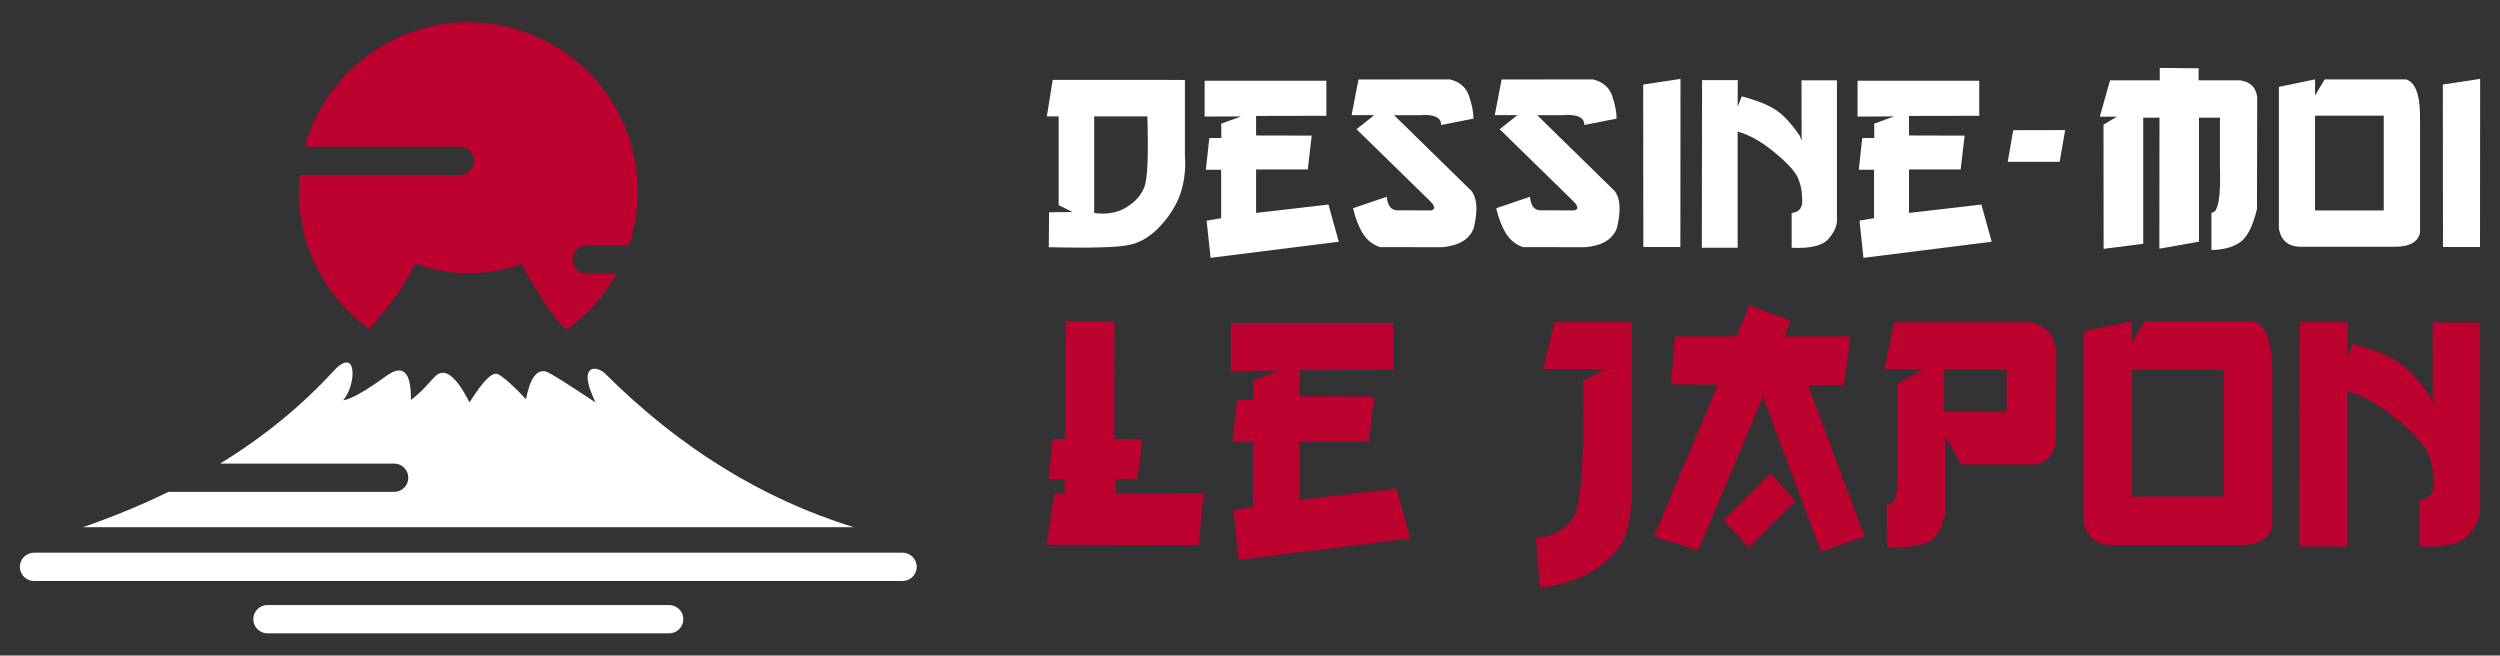
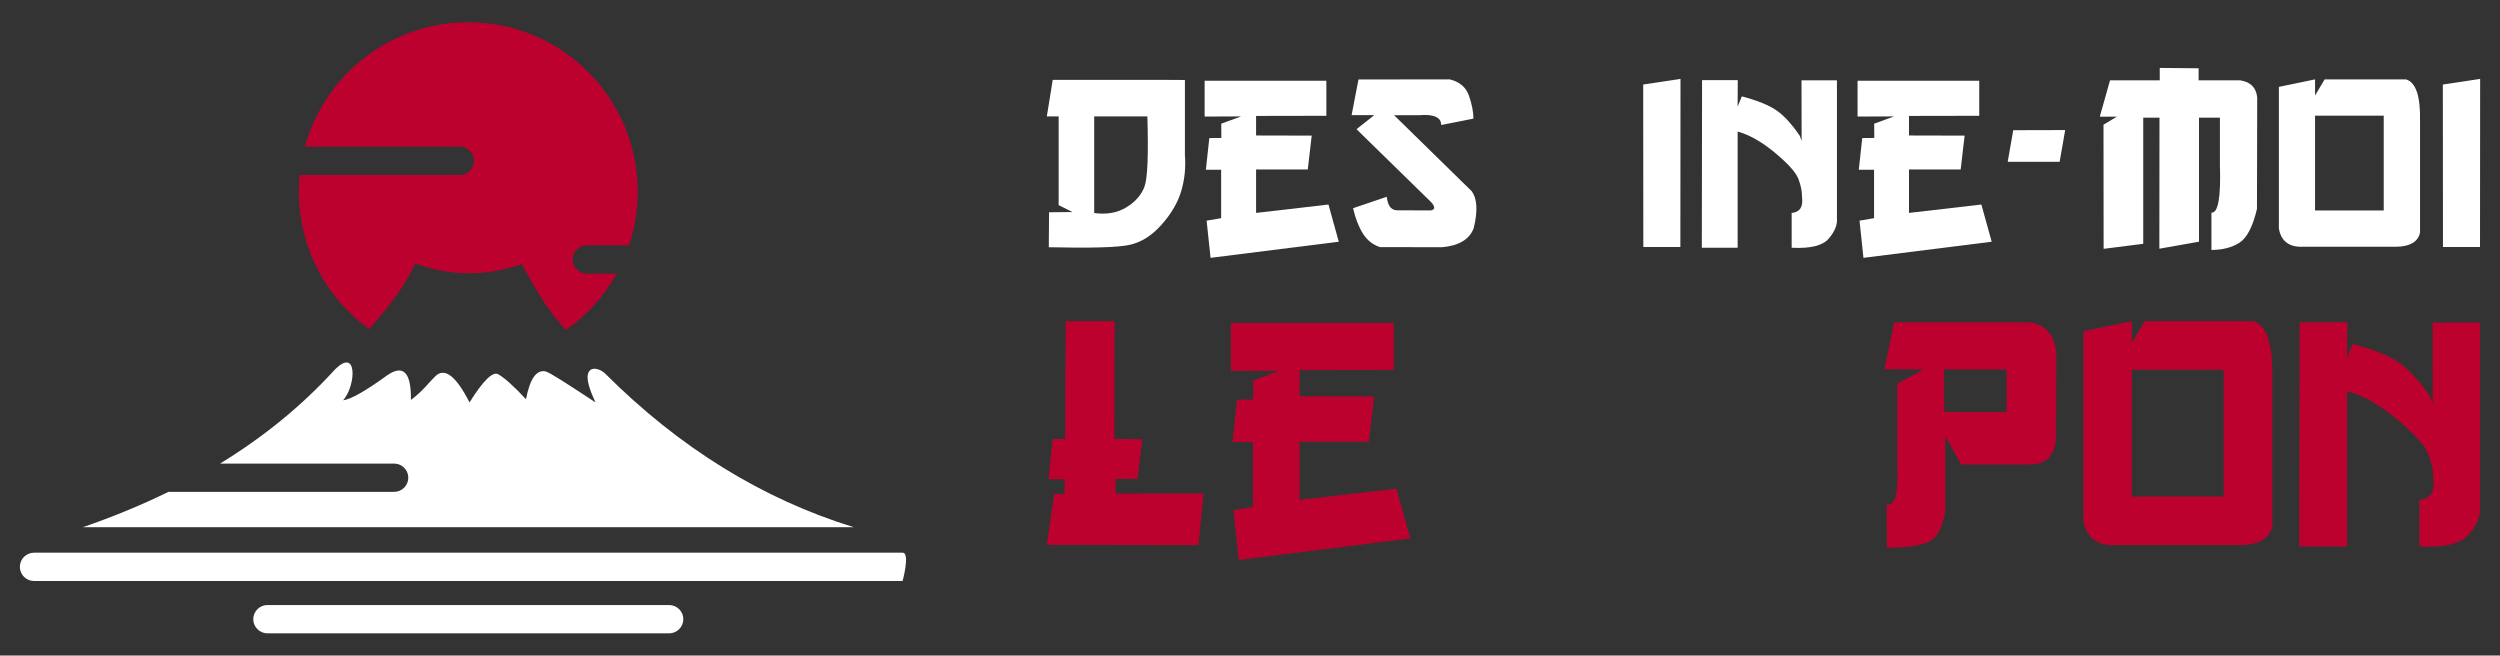
<svg xmlns="http://www.w3.org/2000/svg" version="1.1" id="Calque_1" x="0px" y="0px" width="225px" height="59px" viewBox="0 0 225 59" enable-background="new 0 0 225 59" xml:space="preserve">
  <rect x="0" y="0" width="225" height="59" fill="#333333" stroke="none" />
  <g>
    <g>
      <g>
        <path fill="#FFFFFF" d="M94.745,7.187h9.77l2.127,0.012v6.734c0.088,1.13-0.021,2.214-0.327,3.251     c-0.306,1.038-0.897,2.05-1.772,3.035c-0.875,0.986-1.838,1.594-2.89,1.822c-1.053,0.229-3.473,0.299-7.261,0.21l0.022-3.146     l2.104-0.022l-1.24-0.62v-7.986h-1.063L94.745,7.187z M98.478,10.477v8.695c1.123,0.155,2.089-0.017,2.902-0.515     c0.813-0.499,1.355-1.123,1.628-1.872c0.273-0.75,0.358-2.853,0.255-6.309H98.478z" />
        <path fill="#FFFFFF" d="M108.416,7.265h10.956v3.156l-6.325,0.012v1.761l5.007,0.012l-0.355,3.046h-4.651v3.91l6.513-0.754     l0.93,3.346l-11.541,1.451l-0.354-3.346l1.307-0.222v-4.363h-1.374l0.31-2.848l1.085-0.011l-0.011-1.285l1.783-0.653     l-3.279,0.012V7.265z" />
        <path fill="#FFFFFF" d="M122.263,7.154l8.22-0.011c0.894,0.222,1.471,0.72,1.733,1.495c0.262,0.775,0.394,1.455,0.394,2.038     l-2.903,0.576c0-0.693-0.652-0.989-1.96-0.886h-2.281l6.968,6.823c0.516,0.664,0.582,1.783,0.198,3.356     c-0.384,1.004-1.332,1.572-2.847,1.705l-5.593-0.011c-0.65-0.214-1.164-0.626-1.54-1.234c-0.377-0.61-0.669-1.365-0.876-2.266     l3.036-1.03c0.081,0.842,0.42,1.248,1.019,1.219l2.957,0.011c0.451-0.104,0.377-0.429-0.221-0.975l-6.481-6.336l1.596-1.263     h-2.038L122.263,7.154z" />
-         <path fill="#FFFFFF" d="M135.147,7.154l8.22-0.011c0.893,0.222,1.471,0.72,1.733,1.495c0.262,0.775,0.394,1.455,0.394,2.038     l-2.903,0.576c0-0.693-0.653-0.989-1.96-0.886h-2.281l6.967,6.823c0.517,0.664,0.583,1.783,0.199,3.356     c-0.384,1.004-1.332,1.572-2.847,1.705l-5.593-0.011c-0.65-0.214-1.164-0.626-1.54-1.234c-0.377-0.61-0.669-1.365-0.876-2.266     l3.036-1.03c0.081,0.842,0.42,1.248,1.019,1.219l2.957,0.011c0.451-0.104,0.377-0.429-0.222-0.975l-6.479-6.336l1.595-1.263     h-2.038L135.147,7.154z" />
        <path fill="#FFFFFF" d="M151.245,7.099l-0.012,15.131h-3.334l-0.011-14.622L151.245,7.099z" />
        <path fill="#FFFFFF" d="M153.186,7.209h3.212l-0.011,2.393l0.376-0.931c1.411,0.377,2.454,0.8,3.129,1.269     c0.677,0.469,1.376,1.235,2.099,2.299l0.156,0.442l-0.012-5.449h3.19V19.66c0.052,0.569-0.193,1.172-0.737,1.812     c-0.542,0.639-1.655,0.913-3.339,0.825v-3.135c0.738-0.06,1.049-0.536,0.931-1.429c0.008-0.503-0.102-1.047-0.327-1.635     c-0.225-0.586-0.926-1.369-2.104-2.348c-1.178-0.979-2.298-1.615-3.361-1.911v10.457h-3.224L153.186,7.209z" />
        <path fill="#FFFFFF" d="M167.177,7.265h10.955v3.156l-6.324,0.012v1.761l5.007,0.012l-0.354,3.046h-4.652v3.91l6.513-0.754     l0.931,3.346l-11.543,1.451l-0.354-3.346l1.309-0.222v-4.363h-1.374l0.311-2.848l1.084-0.011l-0.011-1.285l1.783-0.653     l-3.278,0.012V7.265z" />
        <path fill="#FFFFFF" d="M181.191,11.718l4.675-0.012l-0.499,2.858h-4.674L181.191,11.718z" />
        <path fill="#FFFFFF" d="M194.375,6.113l3.5,0.033v1.086h3.756c0.915,0.14,1.421,0.649,1.517,1.528l-0.021,10.047     c-0.377,1.595-0.905,2.608-1.584,3.041c-0.68,0.431-1.518,0.647-2.515,0.647v-3.356c0.605,0.052,0.86-1.377,0.764-4.287v-4.264     h-1.882v11.165l-3.568,0.631l0.012-11.796h-1.462v11.354l-3.566,0.454l-0.011-11.177l1.207-0.72h-1.54l0.92-3.268h4.475V6.113z" />
        <path fill="#FFFFFF" d="M208.355,7.143v1.451l0.864-1.451h7.311c0.9,0.251,1.325,1.521,1.273,3.811v9.98     c-0.178,0.812-0.867,1.236-2.071,1.273h-8.451c-1.256,0.052-1.982-0.495-2.182-1.64V7.819L208.355,7.143z M208.355,10.411v8.529     h6.181v-8.529H208.355z" />
        <path fill="#FFFFFF" d="M223.213,7.099l-0.012,15.131h-3.334l-0.011-14.622L223.213,7.099z" />
      </g>
    </g>
    <g>
      <path fill="#BC012E" d="M95.902,28.907h4.402l-0.015,10.597l2.519,0.029l-0.43,3.557l-1.971,0.016v1.319l7.914-0.015l-0.46,4.653    l-13.65-0.03l0.667-4.579h0.934v-1.319h-1.453l0.385-3.616l1.126-0.015L95.902,28.907z" />
      <path fill="#BC012E" d="M110.773,29.069h14.659v4.225l-8.464,0.015v2.356l6.7,0.015l-0.474,4.075h-6.227v5.232l8.715-1.007    l1.246,4.475l-15.444,1.942l-0.474-4.477l1.749-0.296v-5.84h-1.838l0.416-3.81l1.452-0.015l-0.015-1.72l2.385-0.874l-4.387,0.015    V29.069z" />
-       <path fill="#BC012E" d="M139.896,28.995h6.966v15.488c-0.051,1.344-0.215,2.508-0.497,3.491c-0.281,0.982-1.1,1.99-2.452,3.022    c-1.354,1.033-3.127,1.663-5.321,1.891l-0.356-4.447c1.385-0.118,2.471-0.684,3.262-1.696c0.789-1.014,1.116-5.176,0.979-12.488    l2.017-1.037h-5.604L139.896,28.995z" />
-       <path fill="#BC012E" d="M157.451,27.468l3.646,1.379l-0.432,1.422h5.871l-0.608,4.388l-3.2,0.015l5.082,13.621l-3.927,1.349    l-5.217-13.933l-5.825,13.813l-3.986-1.216l5.751-13.694l-4.195-0.015l0.326-4.328h5.543L157.451,27.468z M159.334,42.586    l2.268,2.489l-4.194,4.209l-2.283-2.46L159.334,42.586z" />
      <path fill="#BC012E" d="M182.743,29.01c1.5,0.276,2.276,1.273,2.326,2.993l-0.029,7.529c-0.139,1.542-0.954,2.298-2.445,2.268    h-6.092l-1.424-2.549v6.729c-0.237,1.502-0.744,2.433-1.525,2.794c-0.782,0.36-2.027,0.531-3.735,0.511l-0.016-3.897    c0.713,0.168,1.033-0.824,0.964-2.979v-7.87l2.312-1.289l-3.482-0.015l0.874-4.224H182.743z M174.961,33.249l0.015,3.824    l5.617,0.015v-3.839H174.961z" />
      <path fill="#BC012E" d="M191.864,28.907v1.94l1.155-1.94h9.783c1.205,0.335,1.773,2.035,1.705,5.098v13.354    c-0.238,1.087-1.162,1.655-2.771,1.704h-11.309c-1.68,0.069-2.654-0.662-2.921-2.193V29.81L191.864,28.907z M191.864,33.278    v11.413h8.271V33.278H191.864z" />
      <path fill="#BC012E" d="M206.959,28.995h4.297l-0.015,3.201l0.505-1.244c1.888,0.503,3.282,1.069,4.187,1.696    c0.904,0.628,1.841,1.652,2.808,3.076l0.209,0.593l-0.016-7.292h4.271v16.629c0.067,0.762-0.261,1.568-0.987,2.424    c-0.726,0.854-2.215,1.223-4.468,1.104v-4.194c0.986-0.079,1.403-0.716,1.245-1.912c0.01-0.672-0.137-1.399-0.438-2.186    c-0.302-0.785-1.239-1.833-2.816-3.143c-1.576-1.309-3.075-2.161-4.499-2.557v13.991h-4.312L206.959,28.995z" />
    </g>
  </g>
  <g>
    <path id="_100048464_2_" fill="#FFFFFF" d="M44.83,33.676c-0.498-0.254-1.355,0.593-2.573,2.542   c-1.218-2.393-2.245-3.177-3.082-2.351c-0.593,0.572-1.102,1.313-2.192,2.128c0.032-2.478-0.678-3.219-2.128-2.224   c-1.938,1.409-3.262,2.161-3.971,2.256c1.209-1.401,1.302-4.997-0.896-2.602c-2.886,3.144-6.28,5.909-10.181,8.296h15.667   c0.7,0,1.273,0.573,1.273,1.273s-0.573,1.273-1.273,1.273H15.16c-2.408,1.181-4.978,2.242-7.708,3.183h69.389   c-8.235-2.544-15.697-7.155-22.385-13.836c-0.401-0.4-1.333-0.736-1.54,0.045c-0.127,0.48,0.1,1.333,0.682,2.558   c-2.521-1.652-4.128-2.711-4.512-2.795c-0.815-0.159-1.397,0.678-1.747,2.51C46.27,34.778,45.433,34.026,44.83,33.676L44.83,33.676   z" />
    <path id="_100047936_2_" fill="#BC012E" d="M37.355,23.705c3.16,1.167,6.362,1.188,9.607,0.063c1.467,2.775,2.799,4.75,3.996,5.927   c1.866-1.323,3.42-3.055,4.535-5.065h-2.678c-0.701,0-1.273-0.573-1.273-1.273s0.573-1.273,1.273-1.273h3.798   c0.507-1.519,0.783-3.145,0.783-4.834C57.396,8.829,50.567,2,42.147,2c-7.02,0-12.933,4.746-14.707,11.203H41.39   c0.7,0,1.273,0.573,1.273,1.273c0,0.701-0.573,1.273-1.273,1.273H26.97c-0.048,0.493-0.073,0.994-0.073,1.5   c0,5.094,2.5,9.606,6.339,12.375C35.32,27.268,36.693,25.294,37.355,23.705L37.355,23.705z" />
-     <path id="_100049760_2_" fill="#FFFFFF" d="M81.233,49.743H3.06c-0.7,0-1.273,0.573-1.273,1.273s0.573,1.273,1.273,1.273h78.173   c0.7,0,1.273-0.573,1.273-1.273S81.934,49.743,81.233,49.743z" />
+     <path id="_100049760_2_" fill="#FFFFFF" d="M81.233,49.743H3.06c-0.7,0-1.273,0.573-1.273,1.273s0.573,1.273,1.273,1.273h78.173   S81.934,49.743,81.233,49.743z" />
    <path id="_100054560_2_" fill="#FFFFFF" d="M60.226,54.454H24.067c-0.7,0-1.273,0.573-1.273,1.273c0,0.7,0.573,1.273,1.273,1.273   h36.159c0.7,0,1.273-0.573,1.273-1.273C61.499,55.026,60.926,54.454,60.226,54.454z" />
  </g>
</svg>